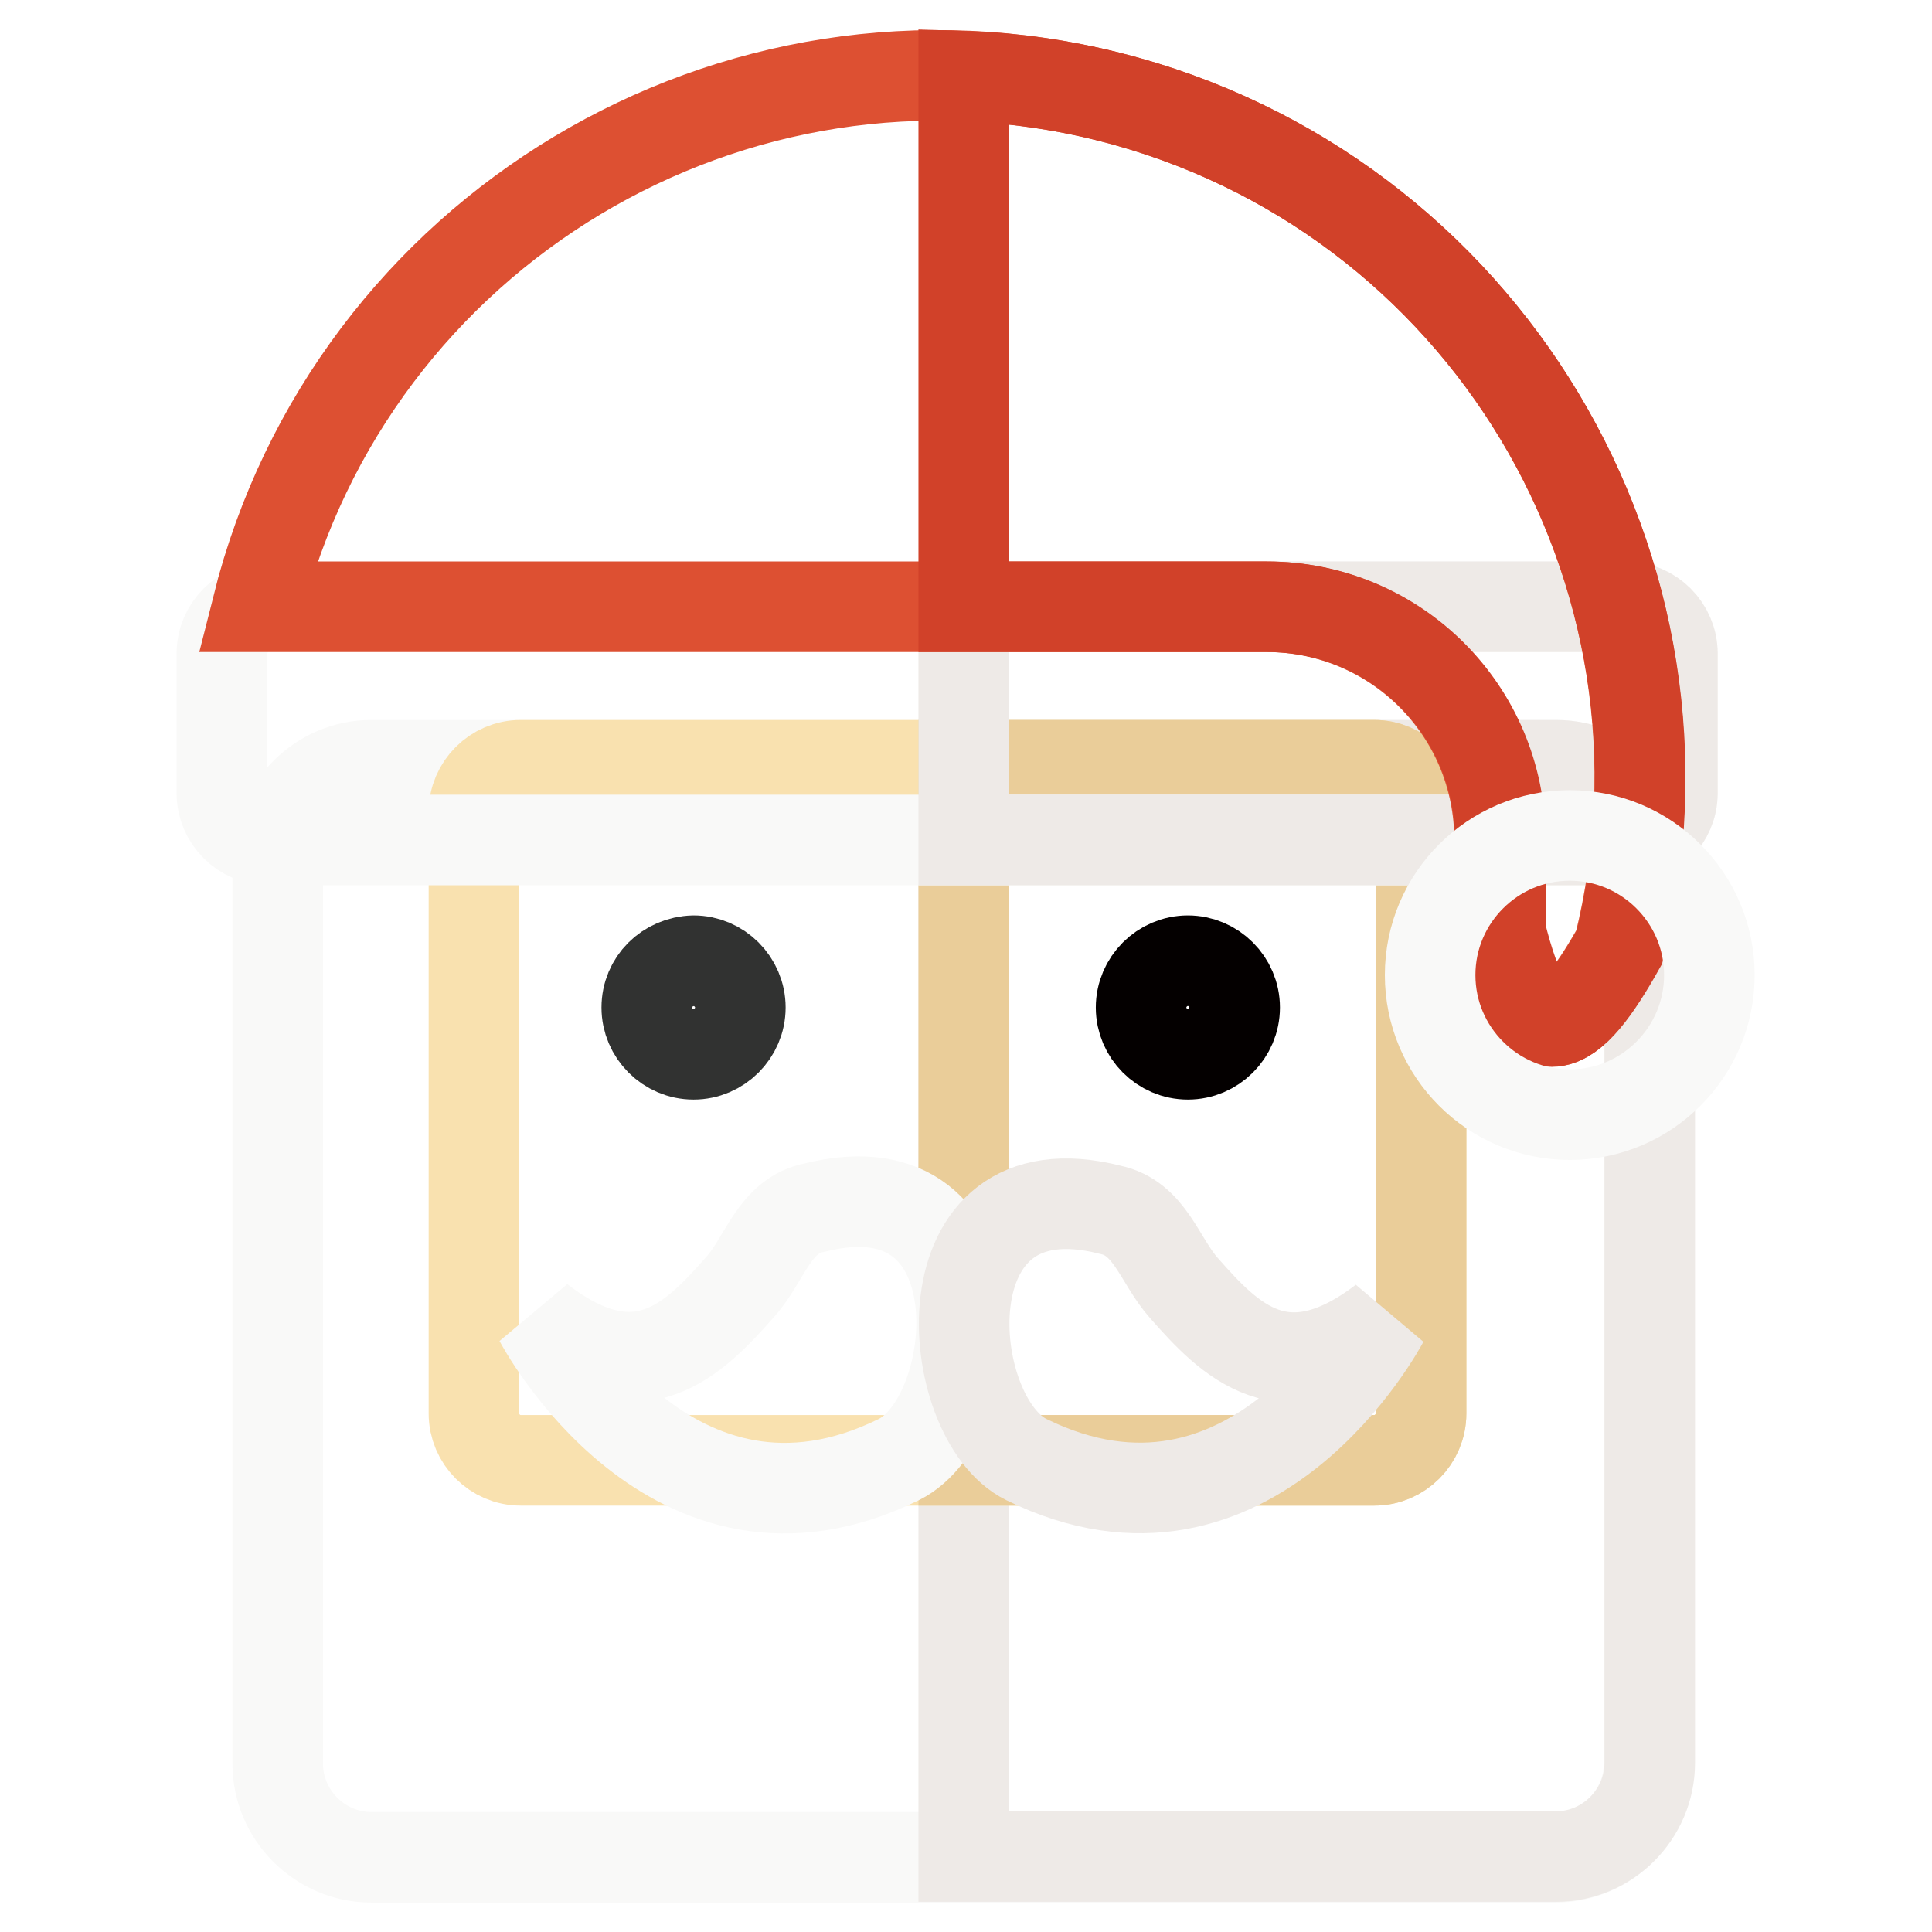
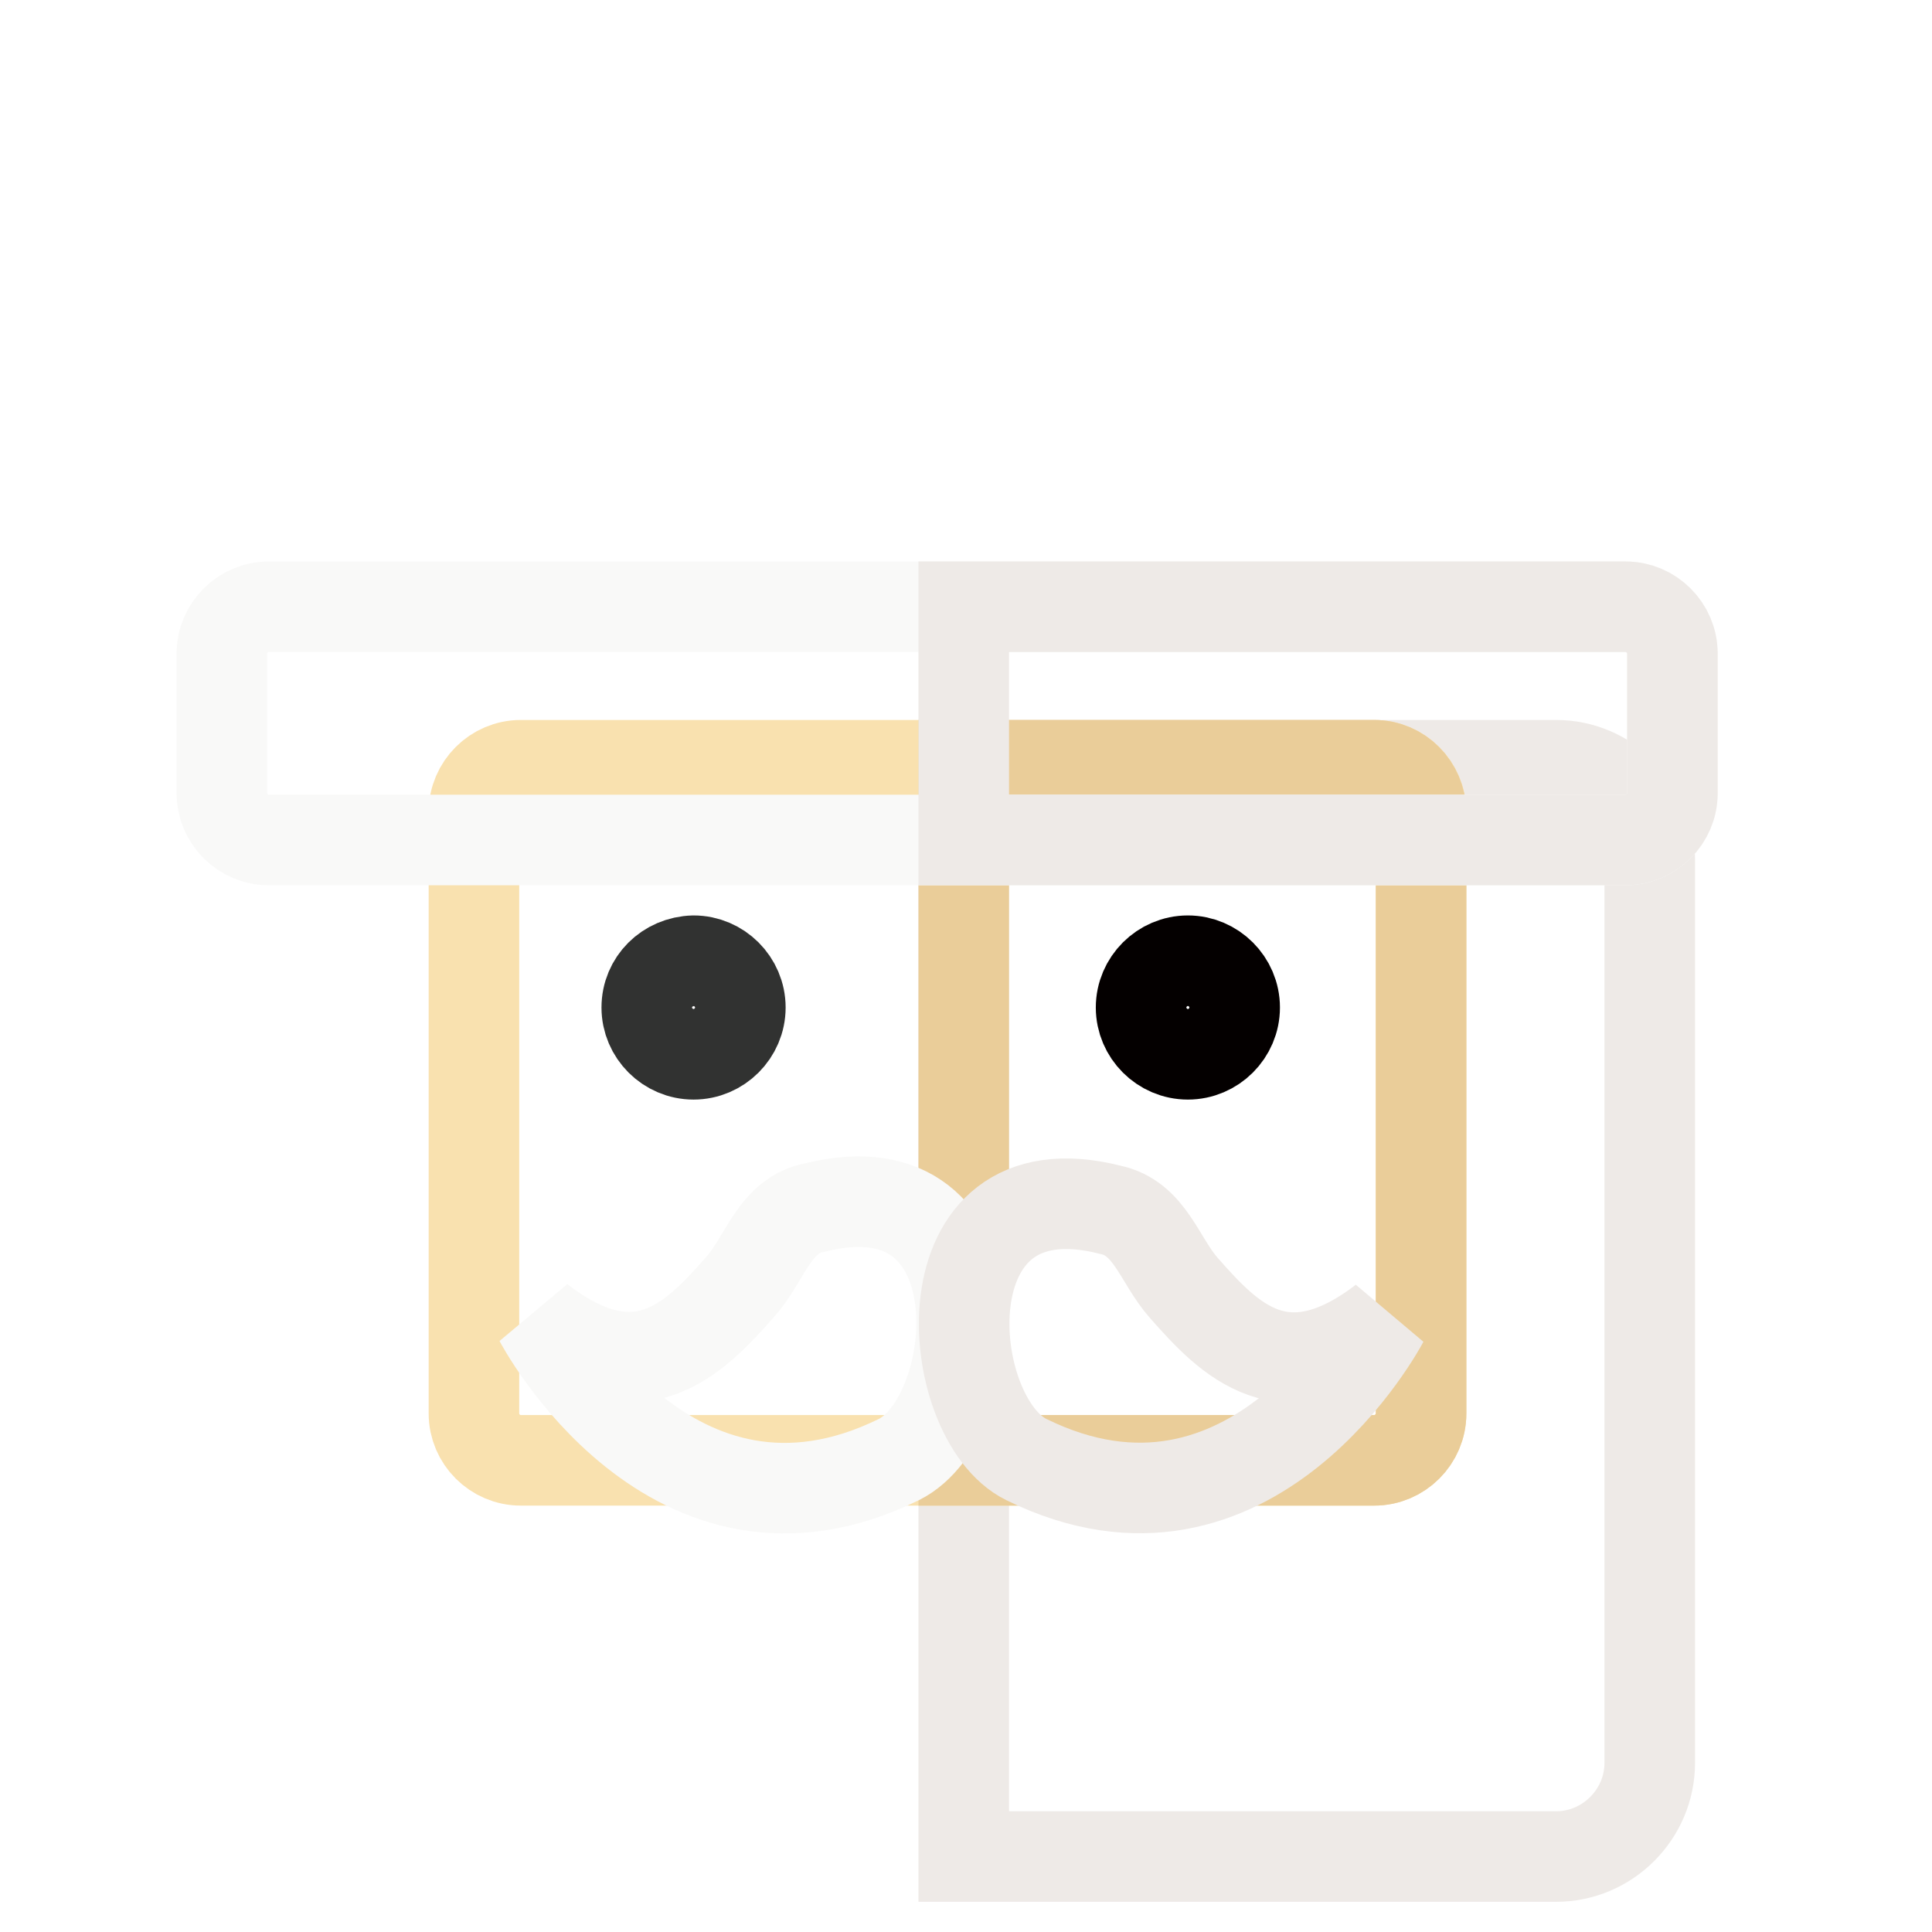
<svg xmlns="http://www.w3.org/2000/svg" version="1.1" x="0px" y="0px" viewBox="0 0 256 256" enable-background="new 0 0 256 256" xml:space="preserve">
  <g>
-     <path stroke-width="12" fill-opacity="0" stroke="#f9f9f8" d="M49.2,101.4h156.9c6.8,0,12.4,5.6,12.4,12.4v119.9c0,6.8-5.6,12.4-12.4,12.4H49.2 c-6.8,0-12.4-5.6-12.4-12.4V113.8C36.9,107,42.4,101.4,49.2,101.4z" />
    <path stroke-width="12" fill-opacity="0" stroke="#eeeae7" d="M206.2,101.4h-78.5V246h78.5c6.8,0,12.4-5.6,12.4-12.4V113.8C218.5,107,213,101.4,206.2,101.4z" />
    <path stroke-width="12" fill-opacity="0" stroke="#f9e1af" d="M69,101.4h113.1c3.4,0,6.2,2.8,6.2,6.2v79.7c0,3.4-2.8,6.2-6.2,6.2H69c-3.4,0-6.2-2.8-6.2-6.2v-79.7 C62.8,104.2,65.6,101.4,69,101.4z" />
    <path stroke-width="12" fill-opacity="0" stroke="#eacd99" d="M182.1,101.4h-54.4v92.1h54.4c3.4,0,6.2-2.8,6.2-6.2v-79.7C188.2,104.2,185.5,101.4,182.1,101.4z" />
    <path stroke-width="12" fill-opacity="0" stroke="#f9f9f8" d="M35.6,80.4h179.8c3.4,0,6.2,2.8,6.2,6.2v18.5c0,3.4-2.8,6.2-6.2,6.2H35.6c-3.4,0-6.2-2.8-6.2-6.2V86.6 C29.4,83.2,32.2,80.4,35.6,80.4z" />
    <path stroke-width="12" fill-opacity="0" stroke="#eeeae7" d="M215.4,80.4h-87.7v30.9h87.7c3.4,0,6.2-2.8,6.2-6.2V86.6C221.6,83.2,218.8,80.4,215.4,80.4z" />
-     <path stroke-width="12" fill-opacity="0" stroke="#dd5032" d="M198.7,123.3v-12c0-17.1-13.8-30.9-30.9-30.9H34.1c12.5-49.8,63-80.1,112.8-67.6 c49.7,12.5,80,62.9,67.6,112.7C208.1,136.9,203.1,141.1,198.7,123.3z" />
-     <path stroke-width="12" fill-opacity="0" stroke="#d14129" d="M146.9,12.8c-6.4-1.6-12.9-2.5-19.2-2.7v70.3h40.2c17.1,0,30.9,13.8,30.9,30.9v12 c4.3,17.7,9.4,13.6,15.8,2.2C226.9,75.7,196.6,25.3,146.9,12.8z" />
-     <path stroke-width="12" fill-opacity="0" stroke="#f9f9f8" d="M189.5,129.2c0,10.2,8.3,18.5,18.5,18.5c10.2,0,18.5-8.3,18.5-18.5l0,0c0-10.2-8.3-18.5-18.5-18.5 C197.8,110.7,189.5,119,189.5,129.2z" />
    <path stroke-width="12" fill-opacity="0" stroke="#313231" d="M85.7,133.5c0,3.4,2.8,6.2,6.2,6.2c3.4,0,6.2-2.8,6.2-6.2c0-3.4-2.8-6.2-6.2-6.2 C88.4,127.4,85.7,130.1,85.7,133.5z" />
    <path stroke-width="12" fill-opacity="0" stroke="#040000" d="M151.2,133.5c0,3.4,2.8,6.2,6.2,6.2s6.2-2.8,6.2-6.2c0-3.4-2.8-6.2-6.2-6.2S151.2,130.1,151.2,133.5z" />
    <path stroke-width="12" fill-opacity="0" stroke="#f9f9f8" d="M71.5,174.9c0,0,17.5,33.3,47.6,18.5c11.3-5.6,14.1-39.7-11.1-33.4c-5.4,1-6.6,6.8-9.9,10.5 C92,177.4,84.7,185.1,71.5,174.9z" />
    <path stroke-width="12" fill-opacity="0" stroke="#eeeae7" d="M183.3,175c0,0-17.4,33.1-47.3,18.4c-11.2-5.5-14-39.5,11.1-33.1c5.3,1.1,6.5,6.7,9.8,10.4 C162.9,177.5,170.1,185.1,183.3,175L183.3,175z" />
  </g>
</svg>